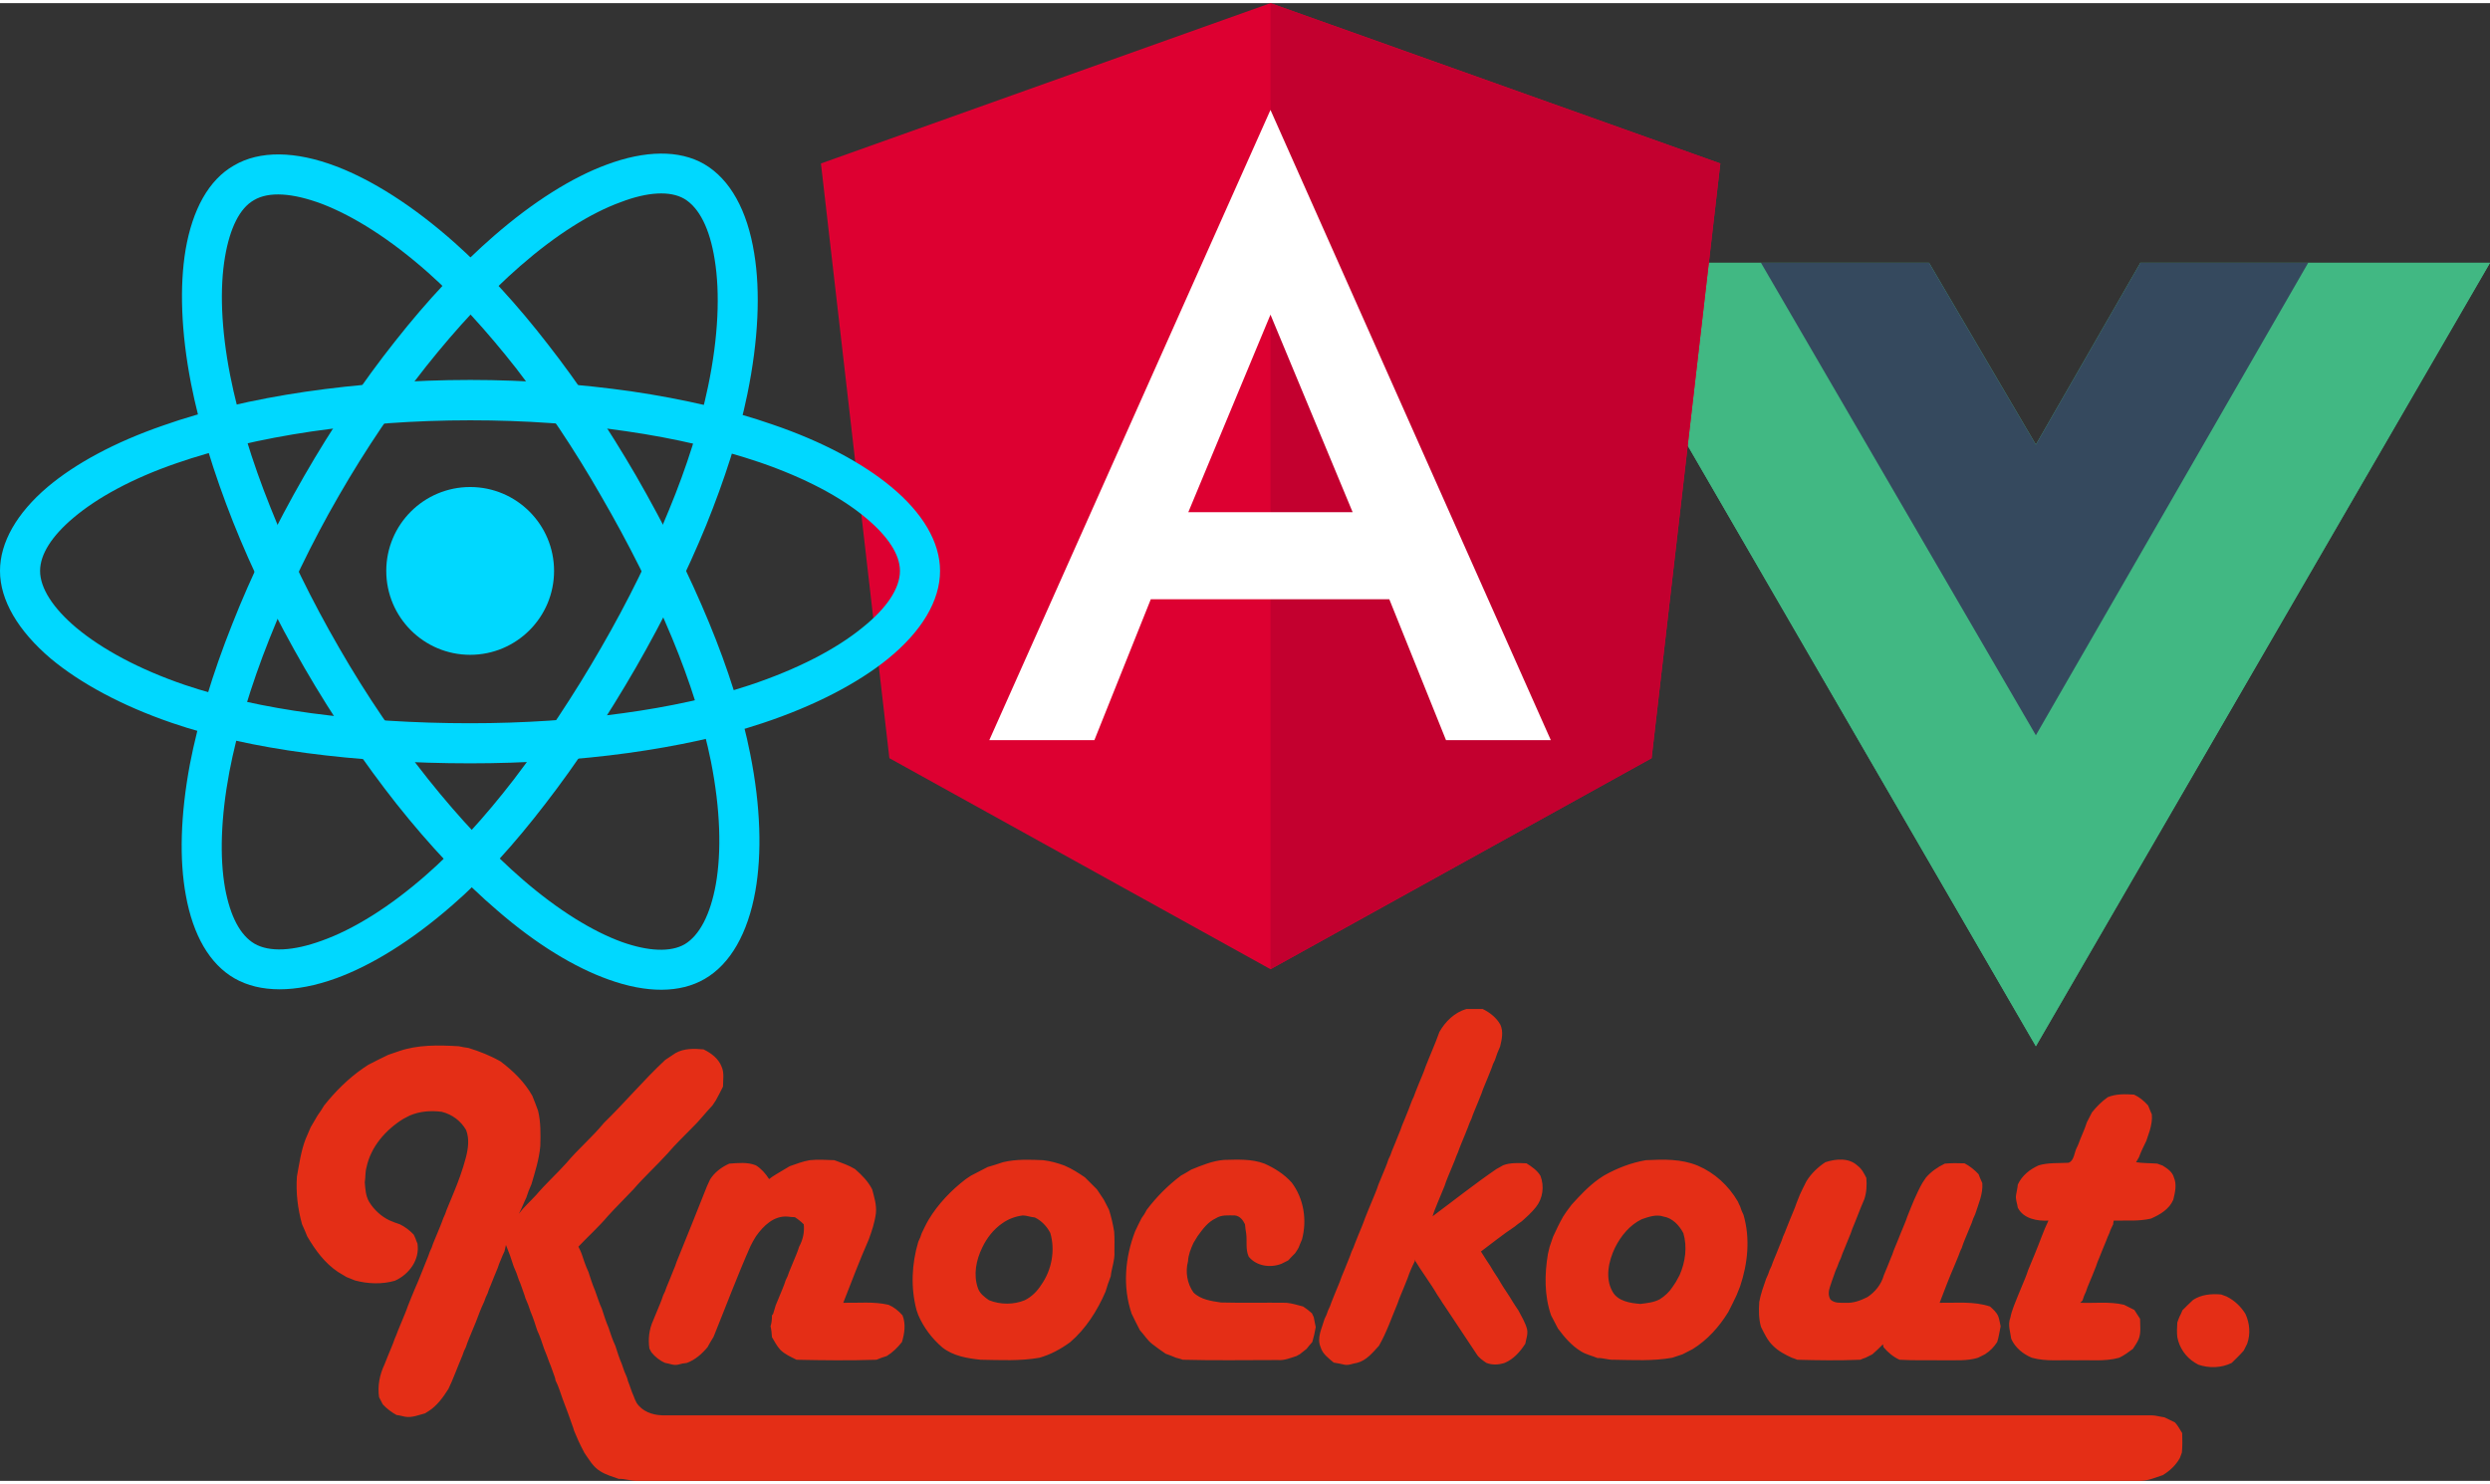
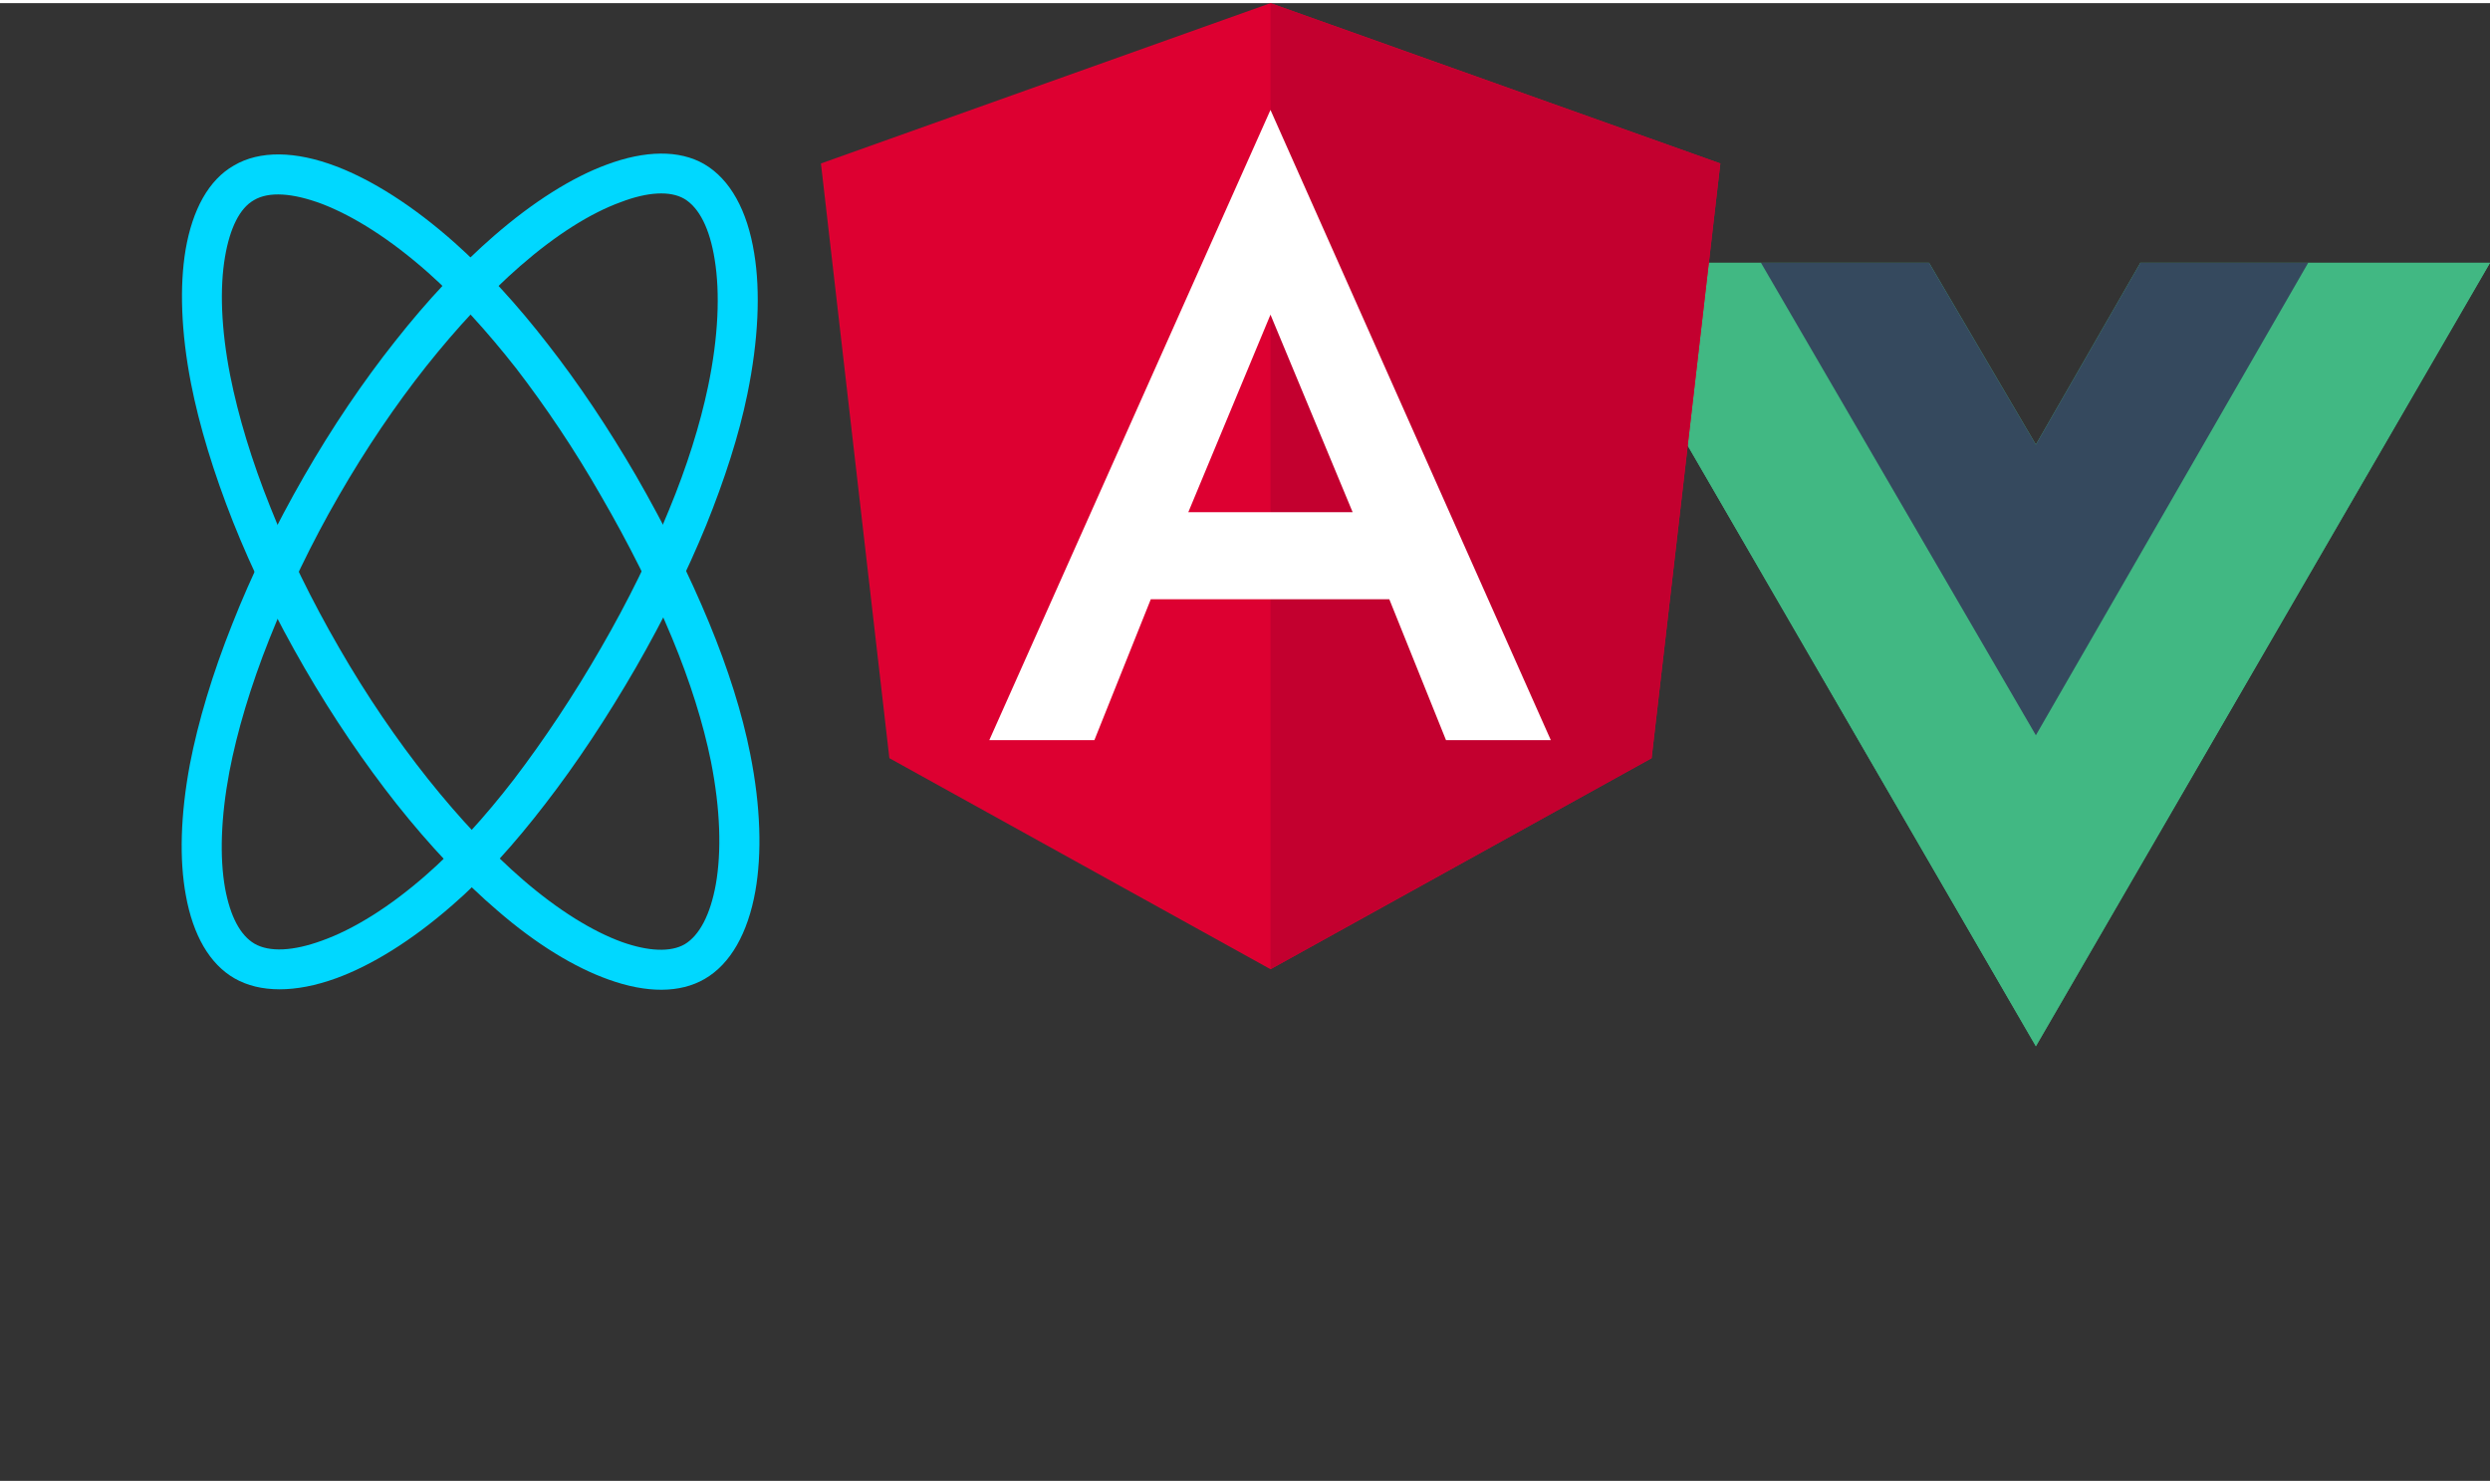
<svg xmlns="http://www.w3.org/2000/svg" xml:space="preserve" width="250px" height="149px" version="1.1" style="shape-rendering:geometricPrecision; text-rendering:geometricPrecision; image-rendering:optimizeQuality; fill-rule:evenodd; clip-rule:evenodd" viewBox="0 0 86.96 51.61">
  <rect x="0" y="0" width="86.96" height="51.61" fill="#333333" stroke="none" />
  <defs>
    <style type="text/css">
   
    .fil6 {fill:#00D8FF}
    .fil2 {fill:#35495E}
    .fil1 {fill:#41B883}
    .fil4 {fill:#C3002F}
    .fil3 {fill:#DD0031}
    .fil0 {fill:#E42E16}
    .fil5 {fill:white}
    .fil7 {fill:#00D8FF;fill-rule:nonzero}
   
  </style>
  </defs>
  <g id="Layer_x0020_1">
    <g id="_2599777047904">
      <g>
-         <path class="fil0" d="M50.27 35.93c0.21,-0.37 0.53,-0.68 0.94,-0.8 0.19,0 0.38,0 0.57,0 0.25,0.12 0.48,0.3 0.62,0.55 0.11,0.25 0.05,0.51 -0.01,0.76 -0.07,0.15 -0.13,0.31 -0.18,0.47 -0.05,0.09 -0.09,0.19 -0.12,0.29 -0.04,0.1 -0.08,0.2 -0.12,0.3 -0.04,0.09 -0.08,0.19 -0.12,0.29 -0.04,0.1 -0.08,0.19 -0.11,0.29 -0.04,0.1 -0.08,0.2 -0.12,0.3 -0.04,0.09 -0.08,0.19 -0.12,0.29 -0.04,0.1 -0.08,0.19 -0.11,0.29 -0.05,0.1 -0.09,0.2 -0.12,0.29 -0.04,0.1 -0.08,0.2 -0.12,0.3 -0.04,0.09 -0.08,0.19 -0.12,0.29 -0.04,0.1 -0.08,0.2 -0.11,0.29 -0.05,0.1 -0.08,0.2 -0.12,0.3 -0.04,0.09 -0.08,0.19 -0.12,0.29 -0.04,0.1 -0.08,0.2 -0.12,0.29 -0.04,0.1 -0.08,0.2 -0.11,0.3 -0.04,0.09 -0.08,0.19 -0.12,0.29 -0.04,0.1 -0.08,0.19 -0.12,0.29 -0.04,0.1 -0.08,0.2 -0.12,0.3 -0.02,0.06 -0.04,0.12 -0.06,0.18 0.74,-0.55 1.47,-1.13 2.23,-1.65 0.08,-0.04 0.16,-0.09 0.23,-0.13 0.26,-0.1 0.55,-0.08 0.82,-0.07 0.19,0.12 0.38,0.25 0.49,0.44 0.14,0.37 0.08,0.79 -0.16,1.09 -0.15,0.19 -0.33,0.35 -0.5,0.5 -0.09,0.06 -0.17,0.12 -0.24,0.18 -0.41,0.27 -0.79,0.58 -1.18,0.87 0.06,0.1 0.13,0.2 0.19,0.3 0.04,0.06 0.08,0.12 0.12,0.18 0.09,0.16 0.19,0.31 0.29,0.46 0.13,0.23 0.27,0.44 0.41,0.65 0.06,0.1 0.12,0.2 0.18,0.29 0.04,0.06 0.08,0.12 0.12,0.18 0.11,0.21 0.24,0.42 0.3,0.65 0.04,0.17 -0.03,0.34 -0.06,0.51 -0.18,0.28 -0.41,0.54 -0.72,0.67 -0.22,0.07 -0.43,0.08 -0.64,0 -0.13,-0.09 -0.27,-0.18 -0.35,-0.32 -0.3,-0.45 -0.6,-0.9 -0.89,-1.34 -0.04,-0.06 -0.08,-0.12 -0.12,-0.18 -0.04,-0.06 -0.08,-0.12 -0.12,-0.18 -0.04,-0.06 -0.08,-0.11 -0.11,-0.17 -0.04,-0.06 -0.08,-0.12 -0.12,-0.18 -0.25,-0.43 -0.56,-0.83 -0.81,-1.25 0.01,0.02 0.02,0.05 0.02,0.07 -0.05,0.1 -0.1,0.2 -0.14,0.3 -0.04,0.1 -0.08,0.19 -0.11,0.29 -0.04,0.1 -0.08,0.2 -0.12,0.3 -0.04,0.09 -0.08,0.19 -0.12,0.29 -0.04,0.1 -0.08,0.19 -0.11,0.29 -0.21,0.5 -0.38,1.01 -0.65,1.48 -0.22,0.24 -0.44,0.52 -0.77,0.6 -0.15,0.02 -0.3,0.1 -0.45,0.06 -0.12,-0.03 -0.24,-0.05 -0.36,-0.07 -0.18,-0.15 -0.39,-0.3 -0.46,-0.54 -0.14,-0.33 0.05,-0.67 0.14,-0.99 0.05,-0.09 0.09,-0.19 0.12,-0.29 0.05,-0.1 0.09,-0.19 0.12,-0.29 0.04,-0.1 0.08,-0.2 0.12,-0.3 0.04,-0.09 0.08,-0.19 0.12,-0.29 0.04,-0.1 0.08,-0.19 0.11,-0.29 0.04,-0.1 0.08,-0.2 0.12,-0.29 0.04,-0.1 0.08,-0.2 0.12,-0.3 0.04,-0.1 0.08,-0.19 0.11,-0.29 0.05,-0.1 0.09,-0.2 0.12,-0.29 0.04,-0.1 0.08,-0.2 0.12,-0.3 0.04,-0.09 0.08,-0.19 0.12,-0.29 0.04,-0.1 0.08,-0.2 0.11,-0.29 0.04,-0.1 0.08,-0.2 0.12,-0.3 0.04,-0.09 0.08,-0.19 0.12,-0.29 0.04,-0.1 0.08,-0.19 0.12,-0.29 0.04,-0.1 0.08,-0.2 0.11,-0.3 0.04,-0.09 0.08,-0.19 0.12,-0.29 0.04,-0.1 0.08,-0.2 0.12,-0.29 0.04,-0.1 0.08,-0.2 0.11,-0.3 0.05,-0.09 0.09,-0.19 0.12,-0.29 0.04,-0.1 0.08,-0.19 0.12,-0.29 0.04,-0.1 0.08,-0.2 0.12,-0.3 0.04,-0.09 0.08,-0.19 0.11,-0.29 0.04,-0.1 0.08,-0.19 0.12,-0.29 0.08,-0.2 0.16,-0.39 0.23,-0.59 0.05,-0.1 0.09,-0.19 0.12,-0.29 0.04,-0.1 0.08,-0.2 0.12,-0.3 0.04,-0.09 0.08,-0.19 0.12,-0.29 0.04,-0.1 0.08,-0.19 0.11,-0.29 0.04,-0.1 0.08,-0.2 0.12,-0.3 0.04,-0.09 0.08,-0.19 0.12,-0.29 0.09,-0.21 0.17,-0.42 0.25,-0.64zm-36.36 0.68c0.68,-0.24 1.4,-0.22 2.11,-0.18 0.11,0.02 0.23,0.05 0.34,0.06 0.39,0.12 0.77,0.27 1.12,0.47 0.44,0.33 0.84,0.72 1.11,1.2 0.07,0.17 0.14,0.35 0.2,0.52 0.1,0.4 0.09,0.82 0.08,1.23 -0.04,0.46 -0.18,0.9 -0.31,1.34 -0.07,0.15 -0.13,0.31 -0.18,0.47 -0.09,0.18 -0.16,0.38 -0.26,0.56 0.18,-0.24 0.41,-0.44 0.61,-0.66 0.33,-0.39 0.71,-0.73 1.05,-1.11 0.41,-0.49 0.9,-0.9 1.31,-1.4 0.73,-0.71 1.39,-1.5 2.14,-2.2 0.12,-0.08 0.24,-0.16 0.36,-0.24 0.3,-0.17 0.65,-0.16 0.98,-0.13 0.27,0.13 0.52,0.32 0.63,0.6 0.1,0.22 0.05,0.47 0.05,0.7 -0.08,0.16 -0.16,0.32 -0.25,0.48 -0.04,0.06 -0.08,0.12 -0.12,0.18 -0.24,0.25 -0.45,0.53 -0.7,0.77 -0.29,0.3 -0.59,0.58 -0.86,0.9 -0.39,0.43 -0.82,0.82 -1.2,1.26 -0.29,0.31 -0.6,0.61 -0.89,0.93 -0.32,0.38 -0.69,0.71 -1.03,1.07 0.04,0.08 0.08,0.16 0.11,0.24 0.07,0.21 0.14,0.43 0.24,0.64 0.07,0.22 0.14,0.44 0.23,0.65 0.08,0.21 0.14,0.43 0.24,0.64 0.07,0.22 0.14,0.44 0.23,0.65 0.07,0.21 0.14,0.43 0.24,0.64 0.07,0.22 0.14,0.44 0.23,0.65 0.05,0.16 0.11,0.32 0.18,0.47 0.01,0.03 0.02,0.08 0.03,0.11 0.07,0.17 0.12,0.36 0.2,0.53 0.03,0.08 0.06,0.16 0.1,0.23 0.19,0.3 0.55,0.43 0.89,0.44 17.33,0 34.67,0 52.01,0 0.15,0 0.3,0.05 0.46,0.07 0.12,0.06 0.24,0.12 0.37,0.18 0.1,0.11 0.17,0.24 0.25,0.37 0.01,0.23 0.01,0.45 -0.01,0.68 -0.02,0.06 -0.05,0.13 -0.07,0.19 -0.14,0.25 -0.35,0.45 -0.6,0.6 -0.25,0.08 -0.49,0.19 -0.76,0.2 -17.51,0 -35.02,0 -52.54,0 -0.21,0 -0.41,-0.08 -0.62,-0.07 -0.22,-0.08 -0.45,-0.14 -0.65,-0.27 -0.25,-0.15 -0.39,-0.41 -0.55,-0.64 -0.07,-0.14 -0.15,-0.28 -0.21,-0.42 -0.05,-0.12 -0.1,-0.23 -0.15,-0.35 -0.01,-0.02 -0.02,-0.08 -0.03,-0.1 -0.12,-0.34 -0.24,-0.68 -0.37,-1.01 -0.08,-0.22 -0.14,-0.44 -0.25,-0.65 0,-0.02 -0.01,-0.07 -0.02,-0.1 -0.07,-0.18 -0.12,-0.36 -0.2,-0.54 -0.06,-0.16 -0.11,-0.31 -0.18,-0.47 -0.07,-0.21 -0.14,-0.43 -0.24,-0.64 -0.07,-0.22 -0.14,-0.44 -0.23,-0.65 -0.05,-0.16 -0.11,-0.32 -0.18,-0.47 -0.01,-0.02 -0.02,-0.08 -0.03,-0.1 -0.07,-0.18 -0.12,-0.37 -0.2,-0.54 -0.05,-0.16 -0.11,-0.32 -0.18,-0.47 -0.08,-0.26 -0.17,-0.51 -0.27,-0.75 -0.02,0.07 -0.03,0.15 -0.05,0.22 -0.05,0.1 -0.09,0.2 -0.13,0.3 -0.04,0.09 -0.08,0.19 -0.11,0.29 -0.04,0.1 -0.08,0.19 -0.12,0.29 -0.04,0.1 -0.08,0.2 -0.12,0.3 -0.04,0.09 -0.08,0.19 -0.11,0.29 -0.05,0.1 -0.09,0.19 -0.12,0.29 -0.11,0.23 -0.2,0.47 -0.29,0.71 -0.04,0.09 -0.08,0.19 -0.12,0.29 -0.04,0.1 -0.08,0.19 -0.12,0.29 -0.04,0.1 -0.08,0.2 -0.11,0.3 -0.05,0.09 -0.09,0.19 -0.12,0.29 -0.04,0.1 -0.08,0.19 -0.12,0.29 -0.04,0.1 -0.08,0.2 -0.12,0.3 -0.05,0.11 -0.09,0.23 -0.14,0.34 -0.04,0.08 -0.07,0.16 -0.11,0.24 -0.19,0.3 -0.4,0.59 -0.7,0.78 -0.03,0.02 -0.09,0.05 -0.11,0.07 -0.23,0.06 -0.46,0.16 -0.7,0.12 -0.1,-0.02 -0.2,-0.05 -0.3,-0.06 -0.18,-0.1 -0.34,-0.22 -0.48,-0.37 -0.04,-0.08 -0.09,-0.17 -0.13,-0.25 -0.06,-0.4 0.02,-0.79 0.19,-1.15 0.04,-0.1 0.08,-0.2 0.12,-0.3 0.04,-0.09 0.08,-0.19 0.12,-0.29 0.04,-0.1 0.08,-0.19 0.11,-0.29 0.04,-0.1 0.09,-0.2 0.12,-0.3 0.04,-0.09 0.08,-0.19 0.12,-0.29 0.04,-0.1 0.08,-0.19 0.12,-0.29 0.04,-0.1 0.08,-0.2 0.11,-0.29 0.04,-0.1 0.08,-0.2 0.12,-0.3 0.04,-0.09 0.08,-0.19 0.12,-0.29 0.15,-0.33 0.27,-0.66 0.41,-1 0.04,-0.1 0.08,-0.19 0.11,-0.29 0.05,-0.1 0.09,-0.2 0.12,-0.3 0.04,-0.09 0.08,-0.19 0.12,-0.29 0.04,-0.09 0.08,-0.19 0.12,-0.29 0.04,-0.1 0.08,-0.2 0.11,-0.29 0.05,-0.1 0.09,-0.2 0.12,-0.3 0.04,-0.09 0.08,-0.19 0.12,-0.29 0.04,-0.1 0.08,-0.19 0.12,-0.29 0.17,-0.41 0.32,-0.82 0.43,-1.24 0.08,-0.31 0.13,-0.65 0.01,-0.96 -0.18,-0.32 -0.49,-0.55 -0.85,-0.64 -0.38,-0.05 -0.77,-0.02 -1.12,0.13 -0.08,0.04 -0.16,0.08 -0.23,0.12 -0.61,0.38 -1.13,0.97 -1.28,1.69 -0.05,0.17 -0.03,0.35 -0.06,0.52 0.02,0.24 0.03,0.47 0.15,0.68 0.17,0.28 0.42,0.51 0.71,0.65 0.12,0.05 0.24,0.1 0.37,0.14 0.18,0.09 0.34,0.21 0.48,0.36 0.02,0.03 0.04,0.1 0.06,0.13 0.02,0.06 0.04,0.12 0.07,0.18 0.09,0.56 -0.29,1.08 -0.79,1.3 -0.45,0.13 -0.94,0.11 -1.39,-0.01 -0.1,-0.04 -0.2,-0.08 -0.3,-0.12 -0.1,-0.06 -0.2,-0.12 -0.3,-0.18 -0.46,-0.31 -0.79,-0.76 -1.07,-1.24 -0.06,-0.14 -0.11,-0.28 -0.18,-0.42 -0.15,-0.54 -0.22,-1.1 -0.18,-1.67 0.08,-0.43 0.14,-0.88 0.3,-1.3 0.06,-0.14 0.12,-0.28 0.18,-0.42 0.08,-0.13 0.16,-0.27 0.24,-0.41 0.08,-0.11 0.16,-0.23 0.23,-0.35 0.39,-0.49 0.84,-0.94 1.36,-1.3 0.06,-0.04 0.12,-0.08 0.18,-0.12 0.23,-0.12 0.47,-0.24 0.7,-0.35 0.12,-0.04 0.24,-0.08 0.35,-0.12zm59.7 1.6c0.29,-0.12 0.61,-0.11 0.92,-0.09 0.19,0.09 0.35,0.22 0.49,0.38 0.01,0.03 0.04,0.09 0.05,0.12 0.03,0.07 0.05,0.13 0.08,0.19 0.02,0.19 -0.02,0.38 -0.07,0.56 -0.04,0.12 -0.08,0.24 -0.12,0.36 -0.09,0.19 -0.19,0.38 -0.26,0.58 -0.03,0.06 -0.07,0.11 -0.1,0.17 0.25,0.04 0.49,0.03 0.74,0.05 0.06,0.02 0.13,0.05 0.19,0.07 0.16,0.1 0.34,0.22 0.39,0.41 0.11,0.25 0.04,0.53 -0.02,0.78 -0.14,0.33 -0.46,0.52 -0.78,0.66 -0.43,0.1 -0.87,0.06 -1.3,0.07 -0.01,0.03 -0.02,0.1 -0.02,0.13 -0.05,0.1 -0.1,0.2 -0.13,0.3 -0.05,0.1 -0.08,0.19 -0.12,0.29 -0.04,0.1 -0.08,0.2 -0.12,0.29 -0.04,0.1 -0.08,0.2 -0.12,0.3 -0.04,0.09 -0.08,0.19 -0.11,0.29 -0.04,0.1 -0.08,0.2 -0.12,0.3 -0.04,0.09 -0.08,0.19 -0.12,0.29 -0.04,0.09 -0.08,0.19 -0.11,0.29 -0.05,0.1 -0.09,0.2 -0.12,0.31 -0.02,0.02 -0.06,0.06 -0.08,0.08 0.51,0.02 1.03,-0.05 1.53,0.07 0.12,0.06 0.24,0.12 0.36,0.18 0.07,0.1 0.13,0.21 0.2,0.31 0,0.24 0.04,0.49 -0.05,0.71 -0.05,0.12 -0.13,0.23 -0.2,0.34 -0.16,0.12 -0.31,0.23 -0.48,0.31 -0.5,0.14 -1.01,0.07 -1.52,0.09 -0.51,-0.02 -1.03,0.05 -1.53,-0.09 -0.31,-0.13 -0.58,-0.35 -0.72,-0.66 -0.03,-0.24 -0.13,-0.49 -0.03,-0.74 0.05,-0.27 0.17,-0.52 0.27,-0.78 0.04,-0.09 0.08,-0.19 0.12,-0.29 0.04,-0.1 0.08,-0.2 0.12,-0.29 0.04,-0.1 0.08,-0.2 0.11,-0.3 0.04,-0.09 0.08,-0.19 0.12,-0.29 0.04,-0.1 0.08,-0.19 0.12,-0.29 0.16,-0.38 0.29,-0.78 0.47,-1.15 -0.39,0.02 -0.87,-0.06 -1.07,-0.45 -0.02,-0.15 -0.09,-0.3 -0.06,-0.45 0.02,-0.12 0.05,-0.24 0.06,-0.36 0.15,-0.32 0.42,-0.53 0.73,-0.67 0.34,-0.1 0.69,-0.07 1.04,-0.09 0.2,-0.07 0.2,-0.36 0.29,-0.53 0.05,-0.09 0.08,-0.19 0.12,-0.29 0.04,-0.1 0.08,-0.19 0.12,-0.29 0.04,-0.1 0.08,-0.2 0.11,-0.3 0.06,-0.12 0.12,-0.24 0.18,-0.35 0.16,-0.2 0.34,-0.38 0.55,-0.53zm-45.33 2.2c0.28,-0.03 0.57,-0.01 0.86,0 0.24,0.09 0.49,0.17 0.72,0.31 0.23,0.2 0.46,0.43 0.6,0.71 0.07,0.27 0.16,0.54 0.13,0.83 -0.04,0.32 -0.14,0.62 -0.25,0.92 -0.32,0.73 -0.6,1.47 -0.89,2.21 0.53,0.01 1.06,-0.05 1.58,0.07 0.19,0.08 0.35,0.21 0.49,0.37 0.12,0.3 0.07,0.63 -0.02,0.93 -0.15,0.19 -0.32,0.36 -0.53,0.49 -0.13,0.04 -0.25,0.08 -0.36,0.13 -0.93,0.03 -1.86,0.02 -2.79,0 -0.2,-0.1 -0.41,-0.19 -0.57,-0.35 -0.12,-0.13 -0.2,-0.29 -0.29,-0.44 -0.01,-0.13 -0.02,-0.26 -0.05,-0.38 0.04,-0.12 0.05,-0.25 0.05,-0.38 0.01,-0.01 0.03,-0.04 0.04,-0.05 0.03,-0.1 0.06,-0.2 0.09,-0.3 0.08,-0.19 0.16,-0.39 0.24,-0.58 0.04,-0.1 0.08,-0.2 0.11,-0.3 0.05,-0.09 0.09,-0.19 0.12,-0.29 0.04,-0.09 0.08,-0.19 0.12,-0.29 0.04,-0.1 0.08,-0.2 0.12,-0.29 0.04,-0.1 0.08,-0.2 0.11,-0.3 0.13,-0.24 0.19,-0.5 0.16,-0.78 -0.09,-0.09 -0.2,-0.18 -0.31,-0.25 -0.09,0 -0.17,-0.01 -0.25,-0.02 -0.48,-0.04 -0.85,0.32 -1.11,0.69 -0.07,0.11 -0.13,0.22 -0.19,0.34 -0.46,1.04 -0.86,2.11 -1.29,3.17 -0.07,0.12 -0.15,0.24 -0.21,0.36 -0.2,0.24 -0.43,0.44 -0.72,0.55 -0.1,0.01 -0.21,0.03 -0.31,0.06 -0.15,0.04 -0.3,-0.04 -0.45,-0.06 -0.19,-0.08 -0.35,-0.21 -0.48,-0.37 -0.02,-0.03 -0.05,-0.09 -0.07,-0.13 -0.05,-0.33 -0.01,-0.67 0.13,-0.98 0.04,-0.09 0.08,-0.19 0.12,-0.29 0.04,-0.1 0.08,-0.2 0.12,-0.29 0.04,-0.1 0.08,-0.2 0.11,-0.3 0.05,-0.09 0.09,-0.19 0.12,-0.29 0.04,-0.1 0.08,-0.2 0.12,-0.29 0.04,-0.1 0.08,-0.2 0.12,-0.3 0.04,-0.09 0.08,-0.19 0.11,-0.29 0.36,-0.88 0.71,-1.76 1.06,-2.64 0.04,-0.08 0.07,-0.16 0.11,-0.24 0.16,-0.25 0.4,-0.43 0.67,-0.55 0.31,-0.02 0.63,-0.06 0.93,0.06 0.19,0.12 0.34,0.29 0.46,0.48 0.08,-0.06 0.16,-0.12 0.25,-0.17 0.16,-0.09 0.31,-0.19 0.47,-0.28 0.23,-0.08 0.46,-0.17 0.7,-0.21zm6.75 0.07c0.46,-0.11 0.93,-0.09 1.4,-0.07 0.26,0.03 0.51,0.1 0.75,0.19 0.26,0.11 0.49,0.26 0.71,0.41 0.14,0.14 0.28,0.28 0.42,0.42 0.08,0.12 0.16,0.24 0.24,0.36 0.06,0.11 0.12,0.23 0.18,0.35 0.08,0.25 0.14,0.51 0.18,0.76 0.02,0.24 0.01,0.47 0.01,0.7 0.02,0.3 -0.1,0.58 -0.13,0.87 -0.07,0.18 -0.13,0.35 -0.18,0.53 -0.29,0.67 -0.69,1.3 -1.24,1.77 -0.33,0.24 -0.68,0.43 -1.07,0.54 -0.68,0.12 -1.37,0.08 -2.05,0.07 -0.47,-0.05 -0.96,-0.13 -1.34,-0.43 -0.36,-0.31 -0.65,-0.69 -0.84,-1.13 -0.02,-0.06 -0.04,-0.12 -0.06,-0.17 -0.21,-0.79 -0.17,-1.62 0.06,-2.39 0.05,-0.1 0.09,-0.2 0.12,-0.3 0.08,-0.16 0.15,-0.32 0.24,-0.47 0.33,-0.55 0.79,-1.03 1.3,-1.42 0.06,-0.04 0.12,-0.08 0.18,-0.12 0.19,-0.1 0.39,-0.2 0.58,-0.3 0.18,-0.05 0.36,-0.11 0.54,-0.17zm6.57 0.26c0.37,-0.15 0.75,-0.31 1.15,-0.34 0.48,-0.01 0.96,-0.04 1.41,0.13 0.36,0.16 0.69,0.37 0.95,0.66 0.43,0.57 0.54,1.32 0.36,1.99 -0.04,0.1 -0.09,0.2 -0.12,0.29 -0.04,0.07 -0.08,0.13 -0.12,0.19 -0.08,0.08 -0.16,0.16 -0.24,0.25 -0.08,0.04 -0.16,0.08 -0.24,0.12 -0.39,0.15 -0.87,0.08 -1.14,-0.25 -0.12,-0.26 -0.05,-0.55 -0.09,-0.82 -0.02,-0.1 -0.03,-0.21 -0.04,-0.31 -0.07,-0.15 -0.18,-0.29 -0.35,-0.31 -0.23,0 -0.47,-0.03 -0.67,0.1 -0.28,0.13 -0.46,0.38 -0.64,0.63 -0.04,0.07 -0.09,0.15 -0.14,0.23 -0.09,0.2 -0.18,0.41 -0.19,0.64 -0.1,0.37 -0.03,0.78 0.19,1.09 0.25,0.25 0.63,0.3 0.96,0.35 0.76,0.02 1.53,0 2.29,0.01 0.2,0.02 0.39,0.08 0.58,0.13 0.11,0.07 0.21,0.15 0.31,0.24 0.01,0.04 0.05,0.1 0.06,0.13 0.02,0.12 0.05,0.24 0.07,0.35 -0.03,0.18 -0.07,0.35 -0.12,0.52 -0.07,0.08 -0.14,0.16 -0.2,0.24 -0.08,0.06 -0.16,0.13 -0.24,0.19 -0.03,0.01 -0.09,0.05 -0.11,0.06 -0.22,0.07 -0.43,0.16 -0.66,0.14 -1.11,0 -2.21,0.02 -3.31,-0.01 -0.08,-0.03 -0.16,-0.05 -0.24,-0.07 -0.12,-0.05 -0.24,-0.1 -0.36,-0.14 -0.16,-0.11 -0.32,-0.22 -0.47,-0.34 -0.17,-0.13 -0.28,-0.32 -0.43,-0.48 -0.1,-0.19 -0.2,-0.39 -0.29,-0.58 -0.32,-0.94 -0.23,-1.96 0.12,-2.87 0.07,-0.16 0.15,-0.31 0.23,-0.47 0.07,-0.09 0.13,-0.19 0.18,-0.29 0.34,-0.45 0.74,-0.85 1.19,-1.19 0.12,-0.06 0.24,-0.14 0.36,-0.21zm15.88 -0.33c0.61,-0.03 1.23,-0.05 1.81,0.19 0.59,0.25 1.08,0.7 1.4,1.25 0.03,0.06 0.05,0.12 0.08,0.17 0.03,0.1 0.07,0.2 0.12,0.3 0.24,0.82 0.15,1.7 -0.12,2.5 -0.04,0.1 -0.08,0.2 -0.12,0.3 -0.09,0.2 -0.19,0.39 -0.29,0.59 -0.32,0.52 -0.73,0.98 -1.25,1.3 -0.11,0.06 -0.23,0.12 -0.35,0.18 -0.12,0.04 -0.24,0.08 -0.36,0.12 -0.67,0.12 -1.36,0.08 -2.04,0.07 -0.19,0.01 -0.38,-0.07 -0.57,-0.06 -0.19,-0.08 -0.39,-0.12 -0.57,-0.23 -0.33,-0.2 -0.58,-0.49 -0.81,-0.8 -0.08,-0.15 -0.16,-0.31 -0.24,-0.46 -0.24,-0.69 -0.23,-1.44 -0.11,-2.15 0.02,-0.08 0.04,-0.17 0.06,-0.25 0.04,-0.11 0.08,-0.23 0.12,-0.35 0.11,-0.24 0.22,-0.47 0.35,-0.7 0.04,-0.06 0.08,-0.12 0.12,-0.18 0.06,-0.08 0.12,-0.16 0.18,-0.24 0.29,-0.32 0.59,-0.64 0.94,-0.89 0.06,-0.04 0.12,-0.08 0.18,-0.12 0.46,-0.26 0.95,-0.45 1.47,-0.54zm6.27 0.07c0.37,-0.12 0.82,-0.16 1.12,0.12 0.15,0.11 0.23,0.27 0.31,0.43 0.02,0.25 0.01,0.5 -0.07,0.74 -0.09,0.2 -0.16,0.39 -0.24,0.59 -0.04,0.1 -0.08,0.2 -0.12,0.3 -0.04,0.09 -0.08,0.19 -0.11,0.29 -0.08,0.19 -0.16,0.39 -0.24,0.59 -0.04,0.09 -0.08,0.19 -0.11,0.29 -0.05,0.1 -0.09,0.19 -0.12,0.29 -0.03,0.07 -0.06,0.13 -0.08,0.19 -0.02,0.06 -0.04,0.11 -0.06,0.17 -0.02,0.05 -0.04,0.11 -0.06,0.17 -0.02,0.06 -0.04,0.12 -0.06,0.18 -0.05,0.15 -0.07,0.31 0.02,0.45 0.14,0.13 0.34,0.11 0.52,0.11 0.27,0.02 0.53,-0.08 0.77,-0.2 0.27,-0.18 0.48,-0.44 0.57,-0.76 0.04,-0.1 0.08,-0.19 0.12,-0.29 0.04,-0.1 0.08,-0.2 0.12,-0.3 0.04,-0.09 0.08,-0.19 0.11,-0.29 0.04,-0.1 0.08,-0.19 0.12,-0.29 0.04,-0.1 0.08,-0.2 0.12,-0.3 0.04,-0.09 0.08,-0.19 0.12,-0.29 0.04,-0.1 0.08,-0.19 0.11,-0.29 0.04,-0.1 0.08,-0.2 0.12,-0.3 0.04,-0.09 0.08,-0.19 0.12,-0.29 0.09,-0.2 0.18,-0.4 0.29,-0.59 0.04,-0.06 0.08,-0.12 0.12,-0.18 0.18,-0.21 0.41,-0.37 0.66,-0.49 0.23,-0.02 0.46,-0.02 0.69,-0.01 0.19,0.1 0.35,0.23 0.49,0.38 0.01,0.03 0.04,0.1 0.05,0.13 0.03,0.06 0.05,0.12 0.08,0.18 0.03,0.38 -0.14,0.74 -0.25,1.09 -0.05,0.1 -0.09,0.2 -0.12,0.3 -0.04,0.09 -0.08,0.19 -0.12,0.29 -0.04,0.1 -0.08,0.19 -0.12,0.29 -0.04,0.1 -0.08,0.2 -0.11,0.3 -0.05,0.09 -0.08,0.19 -0.12,0.29 -0.04,0.1 -0.08,0.19 -0.12,0.29 -0.19,0.44 -0.36,0.88 -0.53,1.33 0.59,0.01 1.19,-0.06 1.76,0.13 0.11,0.1 0.23,0.2 0.29,0.35 0.04,0.11 0.05,0.22 0.08,0.34 -0.04,0.18 -0.06,0.37 -0.12,0.55 -0.11,0.17 -0.25,0.32 -0.43,0.43 -0.08,0.04 -0.16,0.08 -0.24,0.12 -0.38,0.12 -0.78,0.08 -1.17,0.09 -0.52,-0.01 -1.05,0.01 -1.57,-0.02 -0.22,-0.1 -0.41,-0.26 -0.56,-0.44 -0.01,-0.02 -0.01,-0.07 -0.02,-0.1 -0.12,0.12 -0.24,0.24 -0.37,0.35 -0.08,0.04 -0.16,0.08 -0.24,0.12 -0.06,0.02 -0.12,0.04 -0.18,0.07 -0.74,0.03 -1.47,0.02 -2.2,0 -0.07,-0.03 -0.13,-0.05 -0.19,-0.07 -0.24,-0.11 -0.47,-0.23 -0.66,-0.42 -0.19,-0.18 -0.3,-0.42 -0.42,-0.66 -0.08,-0.28 -0.08,-0.58 -0.06,-0.87 0.05,-0.28 0.15,-0.55 0.24,-0.81 0.05,-0.1 0.09,-0.2 0.12,-0.3 0.05,-0.09 0.09,-0.19 0.12,-0.29 0.04,-0.1 0.08,-0.19 0.12,-0.29 0.04,-0.1 0.08,-0.2 0.12,-0.3 0.04,-0.09 0.08,-0.19 0.11,-0.29 0.05,-0.1 0.08,-0.19 0.12,-0.29 0.04,-0.1 0.08,-0.2 0.12,-0.3 0.04,-0.09 0.08,-0.19 0.12,-0.29 0.04,-0.1 0.08,-0.19 0.11,-0.29 0.04,-0.1 0.08,-0.2 0.12,-0.3 0.07,-0.16 0.15,-0.31 0.23,-0.47 0.17,-0.27 0.4,-0.49 0.66,-0.66zm-28.74 2.13c0.21,-0.15 0.46,-0.24 0.71,-0.27 0.14,0 0.27,0.06 0.42,0.07 0.23,0.11 0.42,0.31 0.54,0.54 0.18,0.61 0.05,1.3 -0.32,1.82 -0.14,0.22 -0.33,0.41 -0.57,0.53 -0.39,0.16 -0.85,0.16 -1.25,0 -0.16,-0.11 -0.33,-0.24 -0.39,-0.43 -0.16,-0.46 -0.06,-0.97 0.15,-1.4 0.16,-0.34 0.4,-0.65 0.71,-0.86l0 0zm22.33 -0.14c0.24,-0.08 0.5,-0.18 0.76,-0.09 0.31,0.05 0.55,0.31 0.69,0.58 0.14,0.48 0.07,1 -0.13,1.46 -0.04,0.08 -0.09,0.16 -0.13,0.24 -0.04,0.06 -0.08,0.12 -0.12,0.18 -0.11,0.17 -0.27,0.32 -0.45,0.43 -0.21,0.11 -0.44,0.13 -0.67,0.16 -0.36,-0.03 -0.79,-0.09 -0.98,-0.44 -0.26,-0.47 -0.13,-1.06 0.09,-1.52 0.21,-0.42 0.52,-0.8 0.94,-1zm19.25 2.82c0.29,-0.19 0.64,-0.22 0.98,-0.19 0.06,0.02 0.13,0.05 0.19,0.07 0.28,0.14 0.5,0.35 0.66,0.61 0.15,0.33 0.18,0.7 0.06,1.04 -0.04,0.08 -0.08,0.16 -0.12,0.24 -0.13,0.15 -0.28,0.29 -0.42,0.43 -0.36,0.18 -0.8,0.19 -1.17,0.06 -0.03,-0.02 -0.09,-0.05 -0.12,-0.07 -0.32,-0.2 -0.54,-0.52 -0.61,-0.89 -0.02,-0.17 -0.01,-0.34 0,-0.51 0.02,-0.06 0.04,-0.12 0.07,-0.19 0.04,-0.08 0.08,-0.16 0.11,-0.24 0.12,-0.12 0.24,-0.24 0.37,-0.36z" />
-       </g>
+         </g>
    </g>
    <g id="_2599777047520">
      <polygon class="fil1" points="80.61,9.07 86.96,9.07 71.1,36.43 55.24,9.07 67.37,9.07 71.1,15.42 74.75,9.07 " />
      <polygon class="fil1" points="55.24,9.07 71.1,36.43 86.96,9.07 80.61,9.07 71.1,25.49 61.5,9.07 " />
      <polygon class="fil2" points="61.5,9.07 71.1,25.57 80.61,9.07 74.75,9.07 71.1,15.42 67.37,9.07 " />
    </g>
    <g id="_2599777048832">
      <g>
        <polygon class="fil3" points="44.37,0 44.37,0 44.37,0 28.67,5.6 31.06,26.37 44.37,33.74 44.37,33.74 44.37,33.74 57.68,26.37 60.08,5.6 " />
        <polygon class="fil4" points="44.37,0 44.37,3.75 44.37,3.73 44.37,20.82 44.37,20.82 44.37,33.74 44.37,33.74 57.68,26.37 60.08,5.6 " />
        <path class="fil5" d="M44.37 3.73l-9.82 22.01 0 0 3.67 0 0 0 1.97 -4.92 8.33 0 1.98 4.92 0 0 3.66 0 0 0 -9.79 -22.01 0 0 0 0 0 0 0 0zm2.87 14.05l-5.74 0 2.87 -6.9 2.87 6.9z" />
      </g>
    </g>
    <g id="_2599777050592">
-       <circle class="fil6" cx="16.42" cy="19.83" r="2.93" />
-       <path class="fil7" d="M16.42 13.16c1.97,0 3.88,0.15 5.64,0.4 1.83,0.27 3.5,0.66 4.93,1.16 1.73,0.59 3.14,1.35 4.13,2.17 1.1,0.91 1.71,1.93 1.71,2.94 0,1.04 -0.64,2.11 -1.82,3.07 -1.05,0.85 -2.55,1.64 -4.39,2.25 -1.38,0.46 -2.96,0.8 -4.69,1.04 -1.74,0.24 -3.61,0.36 -5.51,0.36 -1.98,0 -3.92,-0.12 -5.72,-0.36 -1.73,-0.23 -3.32,-0.58 -4.69,-1.05 -1.78,-0.61 -3.22,-1.4 -4.24,-2.25 -1.14,-0.97 -1.77,-2.04 -1.77,-3.06 0,-1 0.59,-2.02 1.66,-2.93 0.96,-0.81 2.33,-1.56 4.04,-2.15 1.44,-0.51 3.14,-0.91 4.98,-1.18 1.8,-0.26 3.74,-0.41 5.74,-0.41zm5.44 1.79c-1.69,-0.25 -3.53,-0.38 -5.44,-0.38 -1.94,0 -3.81,0.14 -5.54,0.39 -1.76,0.26 -3.37,0.64 -4.72,1.11 -1.54,0.53 -2.76,1.2 -3.59,1.9 -0.76,0.64 -1.17,1.28 -1.17,1.86 0,0.6 0.45,1.3 1.27,1.99 0.89,0.74 2.17,1.44 3.78,1.99 1.3,0.44 2.8,0.77 4.43,0.99 1.72,0.23 3.6,0.35 5.54,0.35 1.86,0 3.66,-0.12 5.33,-0.35 1.62,-0.22 3.13,-0.55 4.43,-0.98 1.68,-0.56 3.02,-1.26 3.94,-2.01 0.85,-0.68 1.31,-1.37 1.31,-1.98 0,-0.58 -0.43,-1.22 -1.2,-1.86 -0.86,-0.72 -2.12,-1.39 -3.69,-1.93 -1.36,-0.46 -2.94,-0.84 -4.68,-1.09z" />
      <path class="fil7" d="M10.62 16.52c0.99,-1.72 2.06,-3.3 3.17,-4.7 1.14,-1.45 2.32,-2.7 3.46,-3.69 1.38,-1.2 2.74,-2.05 3.94,-2.49 1.34,-0.5 2.53,-0.52 3.4,-0.02 0.91,0.53 1.51,1.62 1.75,3.12 0.22,1.33 0.15,3.02 -0.24,4.92 -0.29,1.42 -0.79,2.97 -1.44,4.58l0 0c-0.66,1.61 -1.49,3.29 -2.45,4.96 -1,1.73 -2.07,3.35 -3.17,4.77 -1.06,1.38 -2.15,2.59 -3.25,3.54 -1.42,1.24 -2.82,2.1 -4.06,2.55 -1.41,0.51 -2.65,0.51 -3.54,0 -0.87,-0.5 -1.45,-1.51 -1.7,-2.9 -0.23,-1.24 -0.19,-2.8 0.14,-4.57 0.29,-1.5 0.79,-3.17 1.48,-4.9 0.66,-1.68 1.51,-3.43 2.51,-5.17zm4.26 -3.83c-1.06,1.34 -2.1,2.87 -3.05,4.52 -0.96,1.66 -1.77,3.36 -2.42,4.99 -0.66,1.66 -1.13,3.24 -1.4,4.65 -0.3,1.6 -0.34,2.99 -0.15,4.06 0.18,0.98 0.53,1.65 1.03,1.94 0.52,0.3 1.35,0.26 2.36,-0.11 1.09,-0.39 2.34,-1.16 3.62,-2.28 1.02,-0.89 2.06,-2.03 3.07,-3.34 1.06,-1.39 2.1,-2.95 3.06,-4.62 0.92,-1.59 1.72,-3.22 2.36,-4.79l0 0c0.63,-1.52 1.09,-2.99 1.37,-4.33 0.36,-1.73 0.42,-3.25 0.23,-4.42 -0.17,-1.08 -0.54,-1.82 -1.07,-2.13 -0.49,-0.28 -1.27,-0.24 -2.21,0.12 -1.05,0.38 -2.26,1.14 -3.51,2.23 -1.09,0.95 -2.2,2.14 -3.29,3.51z" />
      <path class="fil7" d="M10.63 23.21c-0.99,-1.71 -1.83,-3.43 -2.49,-5.09 -0.68,-1.72 -1.18,-3.36 -1.47,-4.84 -0.35,-1.8 -0.4,-3.4 -0.19,-4.66 0.24,-1.41 0.81,-2.45 1.69,-2.95 0.9,-0.53 2.15,-0.51 3.57,0.03 1.26,0.48 2.69,1.38 4.14,2.67 1.09,0.97 2.19,2.17 3.25,3.54 1.08,1.38 2.12,2.94 3.08,4.59 0.99,1.72 1.86,3.46 2.55,5.13 0.67,1.62 1.16,3.17 1.44,4.59 0.37,1.85 0.41,3.49 0.18,4.79 -0.26,1.47 -0.87,2.55 -1.77,3.07 -0.86,0.5 -2.03,0.5 -3.36,0.02 -1.18,-0.42 -2.52,-1.23 -3.88,-2.41 -1.16,-0.99 -2.36,-2.26 -3.52,-3.72 -1.12,-1.42 -2.22,-3.03 -3.22,-4.76zm-1.19 -5.61c0.63,1.59 1.44,3.25 2.4,4.91 0.96,1.67 2.02,3.22 3.11,4.59 1.11,1.39 2.24,2.59 3.33,3.53 1.23,1.06 2.42,1.79 3.44,2.16 0.93,0.33 1.7,0.36 2.19,0.08 0.52,-0.31 0.9,-1.04 1.09,-2.1 0.2,-1.14 0.16,-2.61 -0.17,-4.28 -0.27,-1.34 -0.73,-2.8 -1.36,-4.32 -0.67,-1.61 -1.51,-3.29 -2.48,-4.96 -0.92,-1.61 -1.93,-3.11 -2.96,-4.45 -1.02,-1.3 -2.05,-2.43 -3.07,-3.34 -1.32,-1.17 -2.6,-1.98 -3.72,-2.41 -1.02,-0.38 -1.85,-0.44 -2.37,-0.13 -0.5,0.28 -0.84,0.98 -1.01,1.97 -0.19,1.1 -0.14,2.53 0.18,4.16 0.28,1.41 0.75,2.97 1.4,4.59z" />
    </g>
  </g>
</svg>